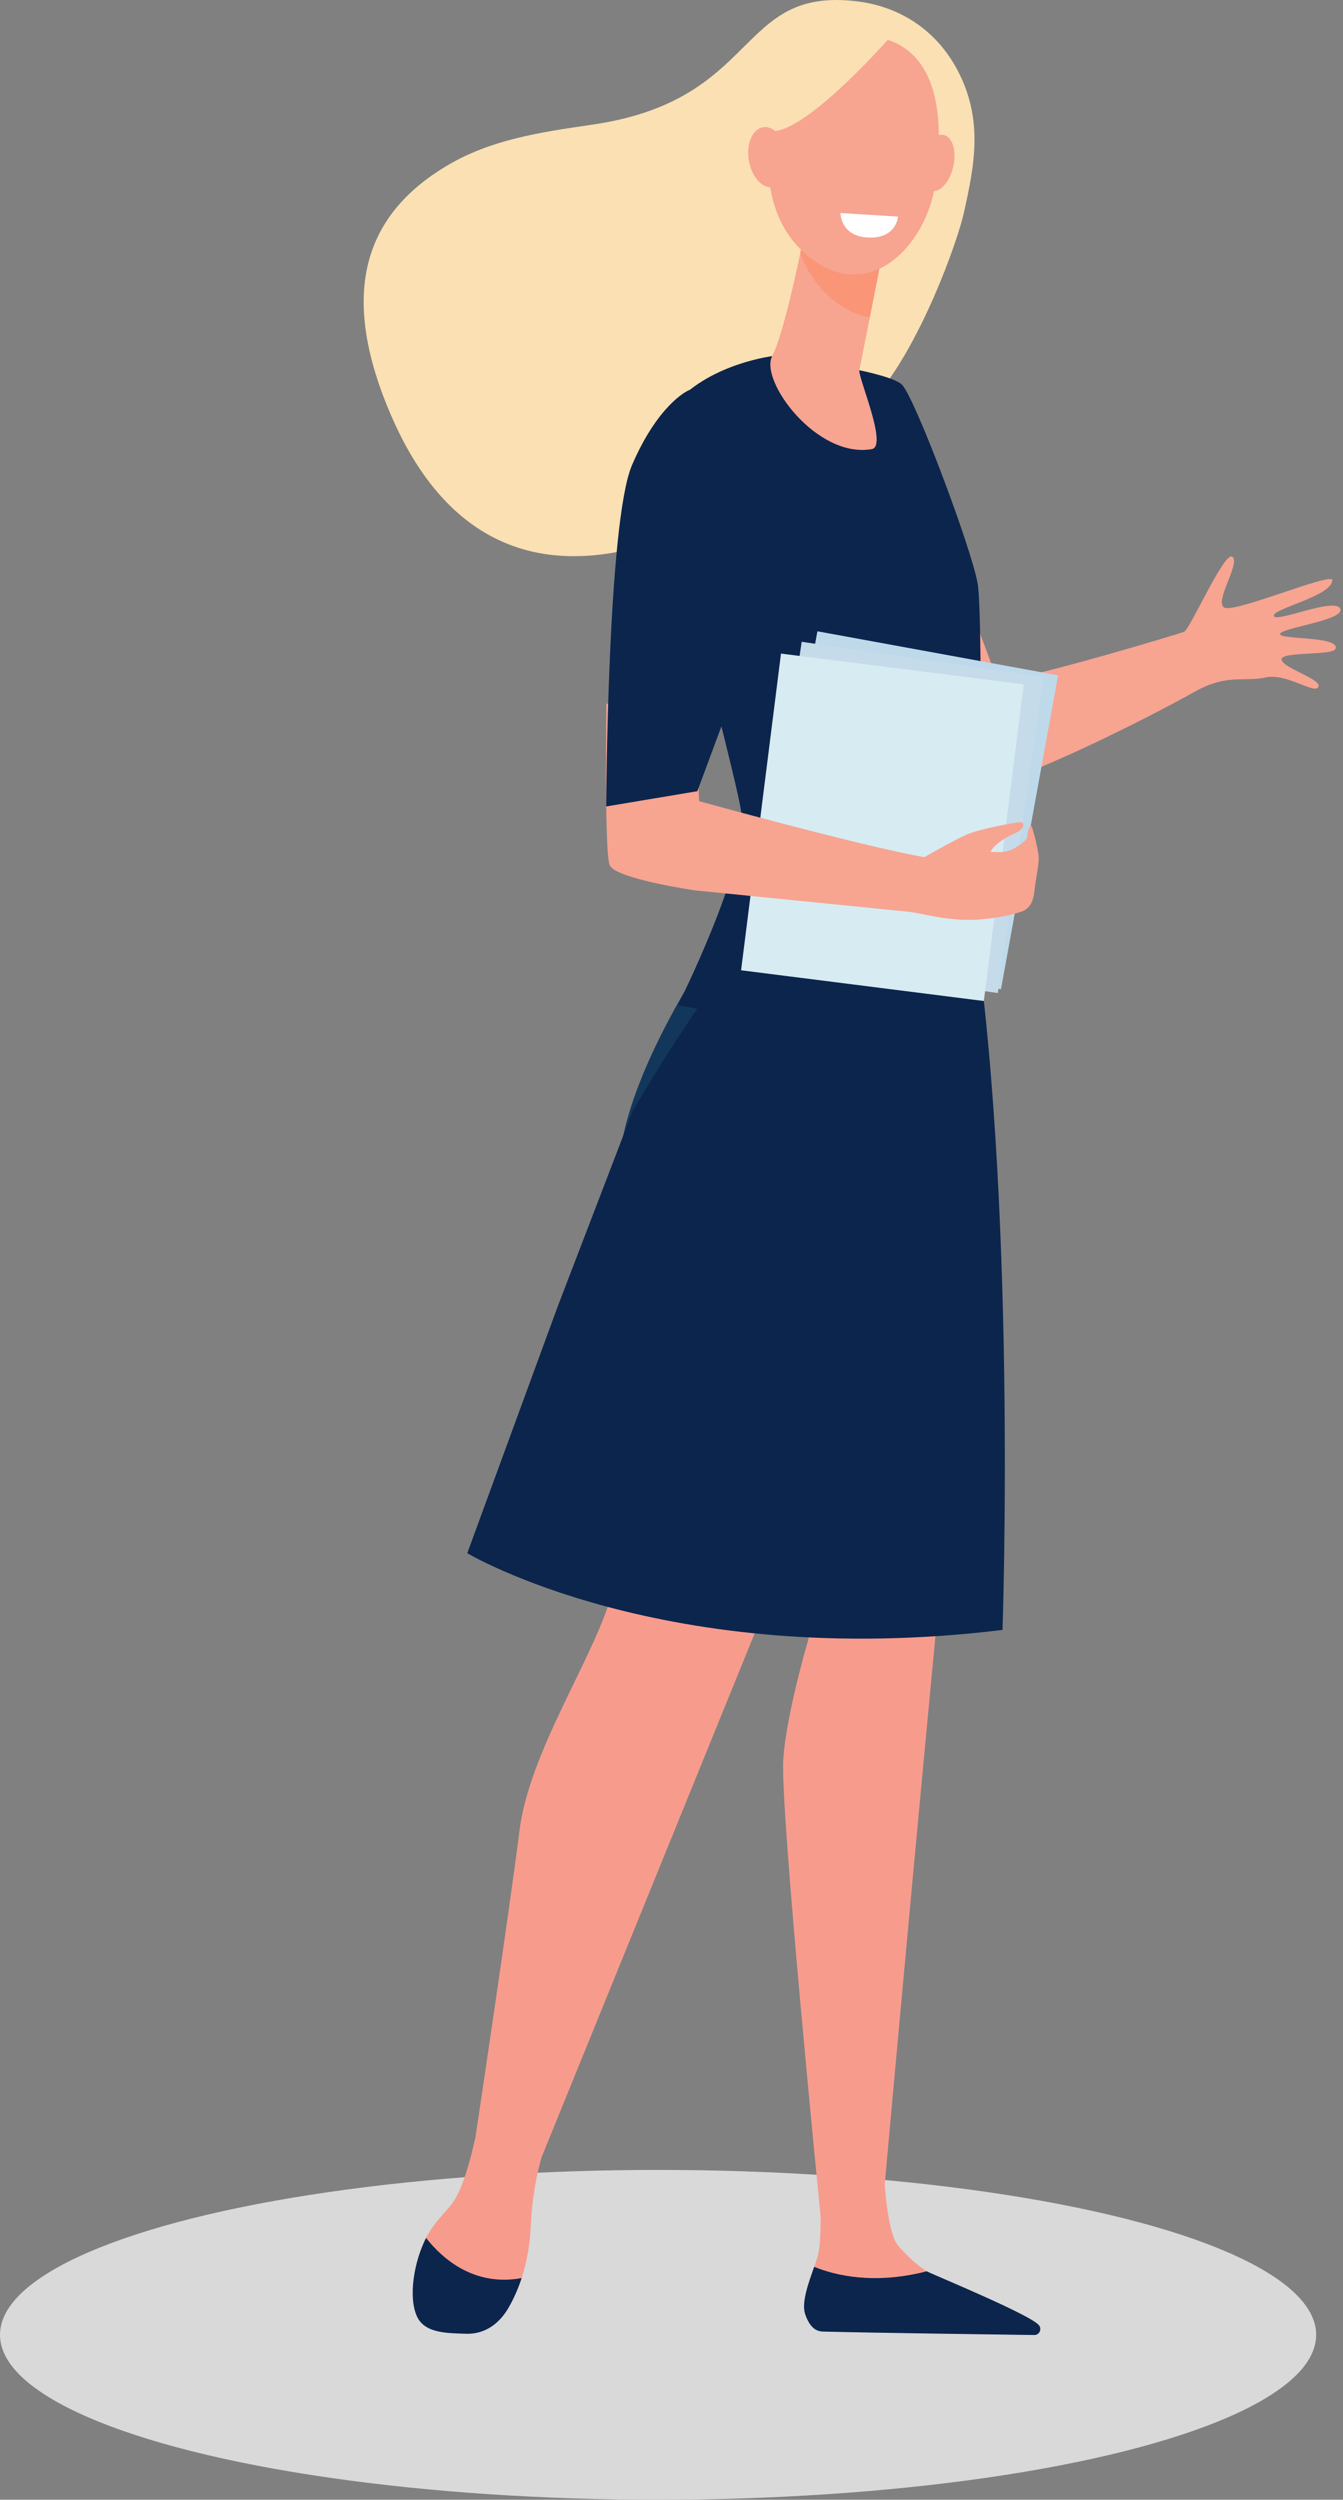
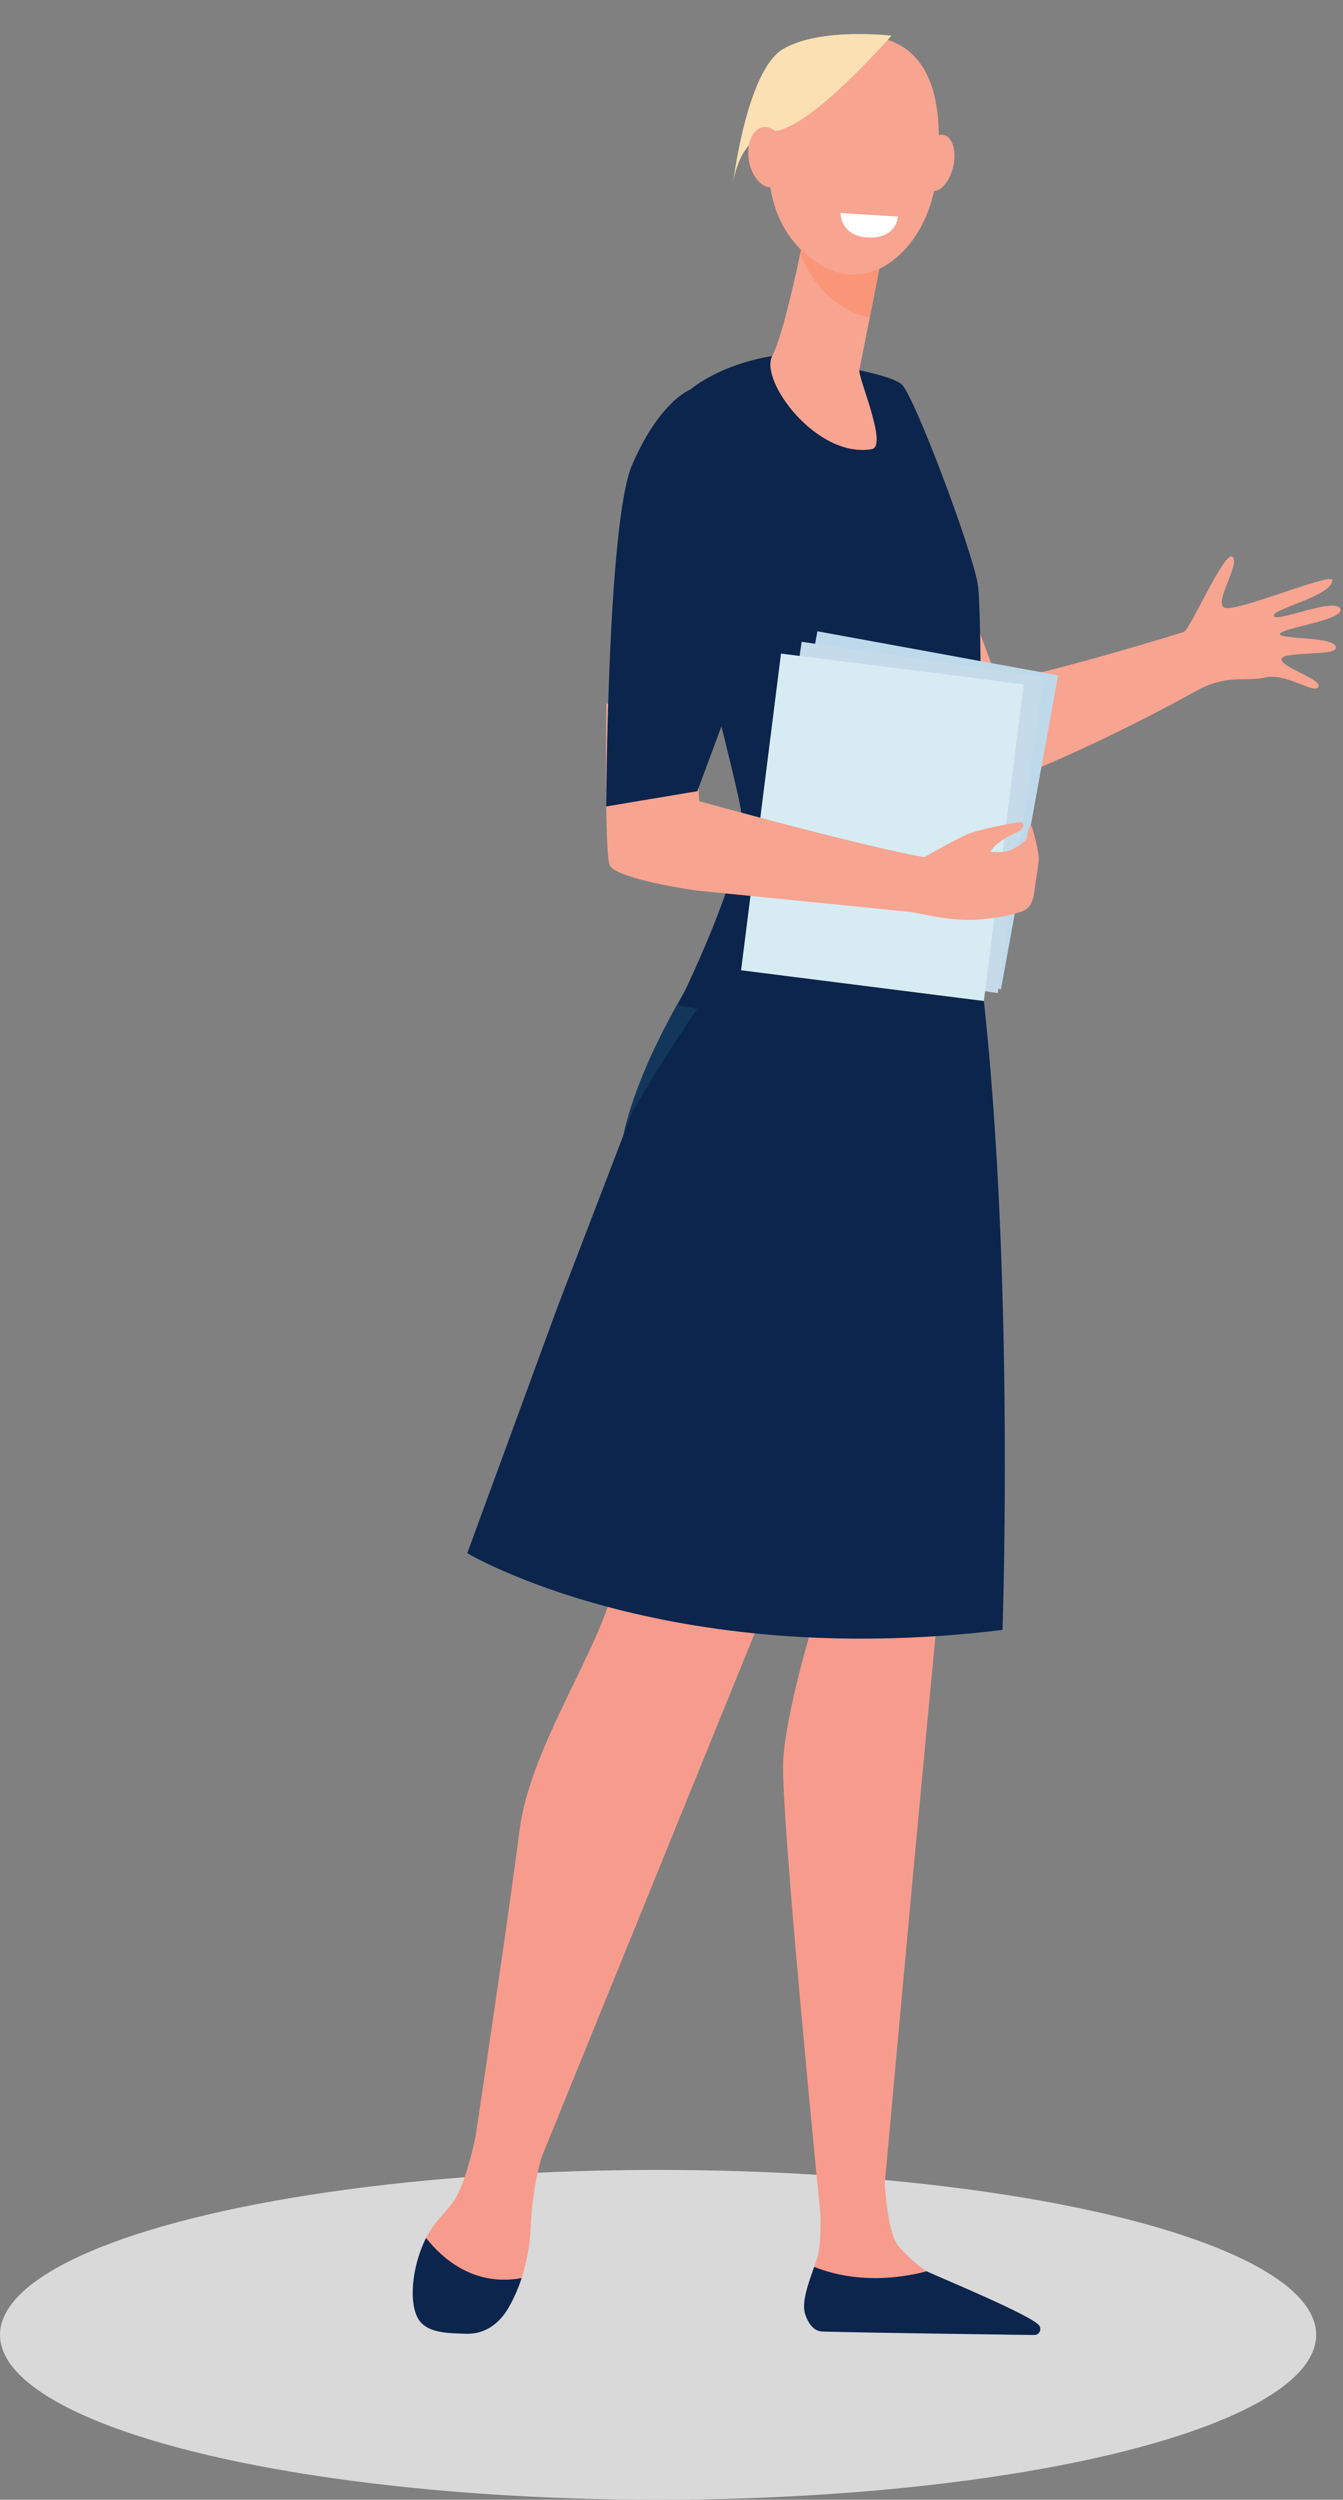
<svg xmlns="http://www.w3.org/2000/svg" width="93" height="173" viewBox="0 0 93 173" fill="none">
  <rect x="0" y="0" width="93" height="173" fill="#808080" stroke="none" />
  <ellipse cx="45.571" cy="161.587" rx="45.571" ry="11.413" fill="#D9D9D9" />
  <path d="M91.293 47.541C91.549 46.992 88.834 46.244 88.746 45.653C88.658 45.062 92.3 45.394 92.482 44.903C92.819 43.996 88.516 44.293 88.645 43.865C88.773 43.438 93.194 42.914 92.805 42.118C92.416 41.322 88.277 43.142 88.212 42.621C88.147 42.101 92.212 41.276 92.258 40.156C92.281 39.558 85.487 42.45 84.775 42.049C84.063 41.648 85.899 39.015 85.35 38.537C84.8 38.059 82.415 43.57 81.984 43.729C81.555 43.89 72.231 46.714 69.06 47.182C68.792 46.106 66.408 40.189 66.178 39.174C64.317 40.229 61.945 38.959 60.04 39.899C60.999 43.286 63.153 54.446 64.013 54.948C66.634 56.479 80.418 49.182 82.696 47.892C84.976 46.599 86.142 47.216 87.628 46.886C89.114 46.559 91.034 48.085 91.293 47.537V47.541Z" fill="#F7A491" />
  <path d="M70.328 160.667C69.343 159.94 68.549 159.458 65.403 157.931C65.198 157.832 64.451 157.354 64.181 157.189C63.498 156.771 62.813 156.111 62.223 155.451C61.66 154.82 61.39 152.801 61.264 151.191C61.587 147.595 66.789 89.923 67.886 83.678C69.02 77.233 67.295 67.403 67.295 67.403L63.28 65.886L55.658 92.353L56.259 112.5C56.259 112.5 54.467 118.308 54.239 121.778C54.013 125.248 56.829 153.418 56.829 153.418C56.829 154.425 56.789 155.336 56.678 155.906C56.471 156.959 55.319 159.128 55.847 160.12C56.376 161.112 56.981 161.359 56.981 161.359L70.678 161.581C71.425 161.593 70.931 161.112 70.329 160.667H70.328Z" fill="#F79C8D" />
  <path d="M49.538 65.336C49.538 65.336 44.782 72.525 43.649 78.472C42.517 84.422 44.48 102.703 42.301 110.5C41.122 114.72 36.653 121.237 35.973 126.691C35.294 132.144 32.929 147.883 32.929 147.883C32.571 149.537 32.012 151.579 31.284 152.529C30.838 153.11 30.026 153.846 29.492 154.897C28.661 156.534 29.121 158.97 29.733 160.31C30.047 160.999 29.71 160.997 30.428 161.219C32.55 161.877 34.807 160.771 35.711 158.73C36.216 157.59 36.659 156.069 36.747 154.155C36.84 152.124 37.158 150.511 37.495 149.318L52.699 111.956L63.707 79.712L66.527 63.105L49.54 65.336H49.538Z" fill="#F79C8D" />
  <path d="M36.123 157.658C32.831 158.26 30.643 156.327 29.504 154.881C28.667 156.521 28.259 158.966 28.874 160.313C29.416 161.498 30.999 161.466 32.245 161.512C33.565 161.561 34.583 160.825 35.238 159.672C35.544 159.133 35.858 158.464 36.123 157.658Z" fill="#0C254D" />
  <path d="M64.18 157.188C60.557 158.122 57.878 157.487 56.381 156.881C55.994 157.98 55.483 159.359 55.755 160.155C56.088 161.129 56.561 161.348 56.978 161.36C60.287 161.448 69.098 161.565 71.622 161.599C71.974 161.603 72.169 161.191 71.941 160.918C71.315 160.168 64.449 157.355 64.18 157.19V157.188Z" fill="#0C254D" />
  <path d="M52.623 112.029C52.906 112.048 53.193 112.068 53.481 112.085C53.496 112.085 53.509 112.085 53.525 112.087C53.806 112.104 54.089 112.119 54.375 112.135C54.392 112.135 54.409 112.135 54.426 112.137C54.712 112.152 54.997 112.165 55.282 112.177C55.297 112.177 55.311 112.177 55.326 112.177C55.617 112.188 55.908 112.2 56.201 112.209C59.449 112.317 63.458 112.275 66.031 111.837C67.343 98.681 67.831 86.674 68.317 84.018C69.495 77.573 67.291 67.4 67.291 67.4L66.238 67.21L66.902 63.443L49.238 65.674C49.238 65.674 44.292 72.862 43.115 78.81C41.937 84.76 43.978 103.041 41.713 110.838C41.713 110.838 46.756 111.624 52.621 112.025L52.623 112.029Z" fill="#13375B" />
-   <path d="M66.762 14.666C67.455 11.509 68.135 8.331 66.307 4.861C64.827 2.053 62.27 0.438 59.31 0.087C50.924 -0.91 52.717 6.933 40.995 8.63C37.354 9.158 33.97 9.664 30.928 11.479C25.439 14.758 23.365 20.014 27.007 28.576C35.923 49.542 57.258 31.323 60.513 27.615C63.743 23.934 66.316 16.7 66.762 14.666Z" fill="#FAE0B2" />
  <path d="M43.818 76.877L38.608 90.448L32.357 107.491C32.357 107.491 46.025 115.657 69.422 112.802C69.422 112.802 70.483 82.233 67.161 62.076C63.839 41.919 43.818 76.879 43.818 76.879V76.877Z" fill="#0C254D" />
  <path d="M53.563 24.635C53.563 24.635 49.328 25.116 46.795 27.876C44.262 30.636 50.888 52.822 51.35 56.336C51.811 59.848 46.946 69.571 46.946 69.571C46.946 69.571 63.481 72.864 67.779 70.02C67.779 70.02 68.156 42.868 67.697 40.359C67.235 37.85 63.398 27.644 62.477 26.641C61.557 25.638 53.563 24.635 53.563 24.635Z" fill="#0C254D" />
  <path d="M55.694 16.083C55.694 16.083 55.661 16.271 55.602 16.591C55.317 18.129 54.218 23.235 53.475 24.639C52.577 26.335 56.548 31.744 60.367 31.084C61.505 30.888 59.406 26.114 59.508 25.608C59.701 24.639 59.964 23.32 60.232 21.965C60.383 21.202 60.536 20.427 60.68 19.7C61.087 17.633 61.422 15.941 61.422 15.941L55.698 16.083H55.694Z" fill="#F7A491" />
  <path opacity="0.5" d="M55.602 16.591C55.661 16.271 55.694 16.083 55.694 16.083L61.419 15.941C61.419 15.941 61.085 17.633 60.676 19.7C60.532 20.423 60.381 21.195 60.23 21.954C59.345 21.824 58.422 21.394 57.495 20.584C56.486 19.7 55.824 18.64 55.424 17.506C55.495 17.143 55.554 16.833 55.598 16.593L55.602 16.591Z" fill="#FE875E" />
  <path d="M59.138 2.448C59.138 2.448 56.804 2.773 55.112 4.961C53.419 7.148 51.596 13.913 55.799 17.59C60.002 21.267 64.153 17.104 64.769 12.691C65.386 8.277 65.259 2.289 59.138 2.448Z" fill="#F7A491" />
  <path d="M65.995 11.601C65.731 12.665 65.034 13.385 64.44 13.206C63.846 13.028 63.58 12.023 63.845 10.958C64.109 9.894 64.806 9.174 65.399 9.353C65.993 9.529 66.259 10.536 65.993 11.601H65.995Z" fill="#F7A491" />
  <path d="M61.733 2.468C61.733 2.468 56.245 8.778 53.666 9.075C51.087 9.373 50.748 12.791 50.748 12.791C50.748 12.791 51.671 4.915 54.223 3.396C56.778 1.877 61.733 2.468 61.733 2.468Z" fill="#FAE0B2" />
  <path d="M54.509 10.61C54.719 11.753 54.296 12.8 53.567 12.95C52.837 13.1 52.075 12.296 51.865 11.153C51.654 10.012 52.077 8.962 52.807 8.813C53.536 8.663 54.298 9.467 54.509 10.61Z" fill="#F7A491" />
  <path d="M56.603 43.69L73.272 46.736L69.316 68.467L52.648 65.421L56.603 43.69Z" fill="#BED9EA" />
  <path d="M55.514 44.417L72.28 46.868L69.094 68.727L52.328 66.273L55.514 44.417Z" fill="#C5DBEA" />
  <path d="M54.082 45.234L70.892 47.361L68.129 69.277L51.319 67.15L54.082 45.234Z" fill="#D7EBF2" />
  <path d="M62.183 14.992L58.2 14.743C58.2 14.743 58.196 16.264 59.946 16.425C62.077 16.62 62.185 14.994 62.185 14.994L62.183 14.992Z" fill="white" />
  <path d="M41.991 48.699L48.416 49.357C48.416 49.357 48.311 54.82 48.422 55.447C48.422 55.447 59.408 58.498 63.999 59.325C63.999 59.325 66.09 58.138 66.937 57.76C67.783 57.382 70.055 56.972 70.559 56.905C71.063 56.839 70.89 57.39 70.458 57.584C70.025 57.775 68.909 58.303 68.593 58.949C68.593 58.949 69.5 59.049 69.979 58.834C70.46 58.619 71.12 58.167 71.13 57.931C71.139 57.695 71.248 57.129 71.407 57.16C71.447 57.167 71.501 57.353 71.555 57.549C71.606 57.733 71.66 57.923 71.706 58.109C71.786 58.445 71.88 58.934 71.915 59.153C71.997 59.655 71.691 61.038 71.647 61.529C71.568 62.427 71.311 62.826 70.839 63.054C70.077 63.321 69.27 63.489 68.078 63.614C65.893 63.84 63.883 63.209 63.008 63.111C62.131 63.014 48.143 61.623 48.143 61.623C48.143 61.623 42.581 60.821 42.213 59.862C41.843 58.903 41.993 48.697 41.993 48.697L41.991 48.699Z" fill="#F7A491" />
  <path d="M47.572 27.074C47.572 27.074 45.544 28.037 43.762 32.197C42.067 36.15 41.977 55.812 41.977 55.812L48.29 54.757L51.706 45.558C54.139 40.051 53.511 33.641 49.965 28.779C49.019 27.483 48.148 26.698 47.572 27.072V27.074Z" fill="#0C254D" />
</svg>